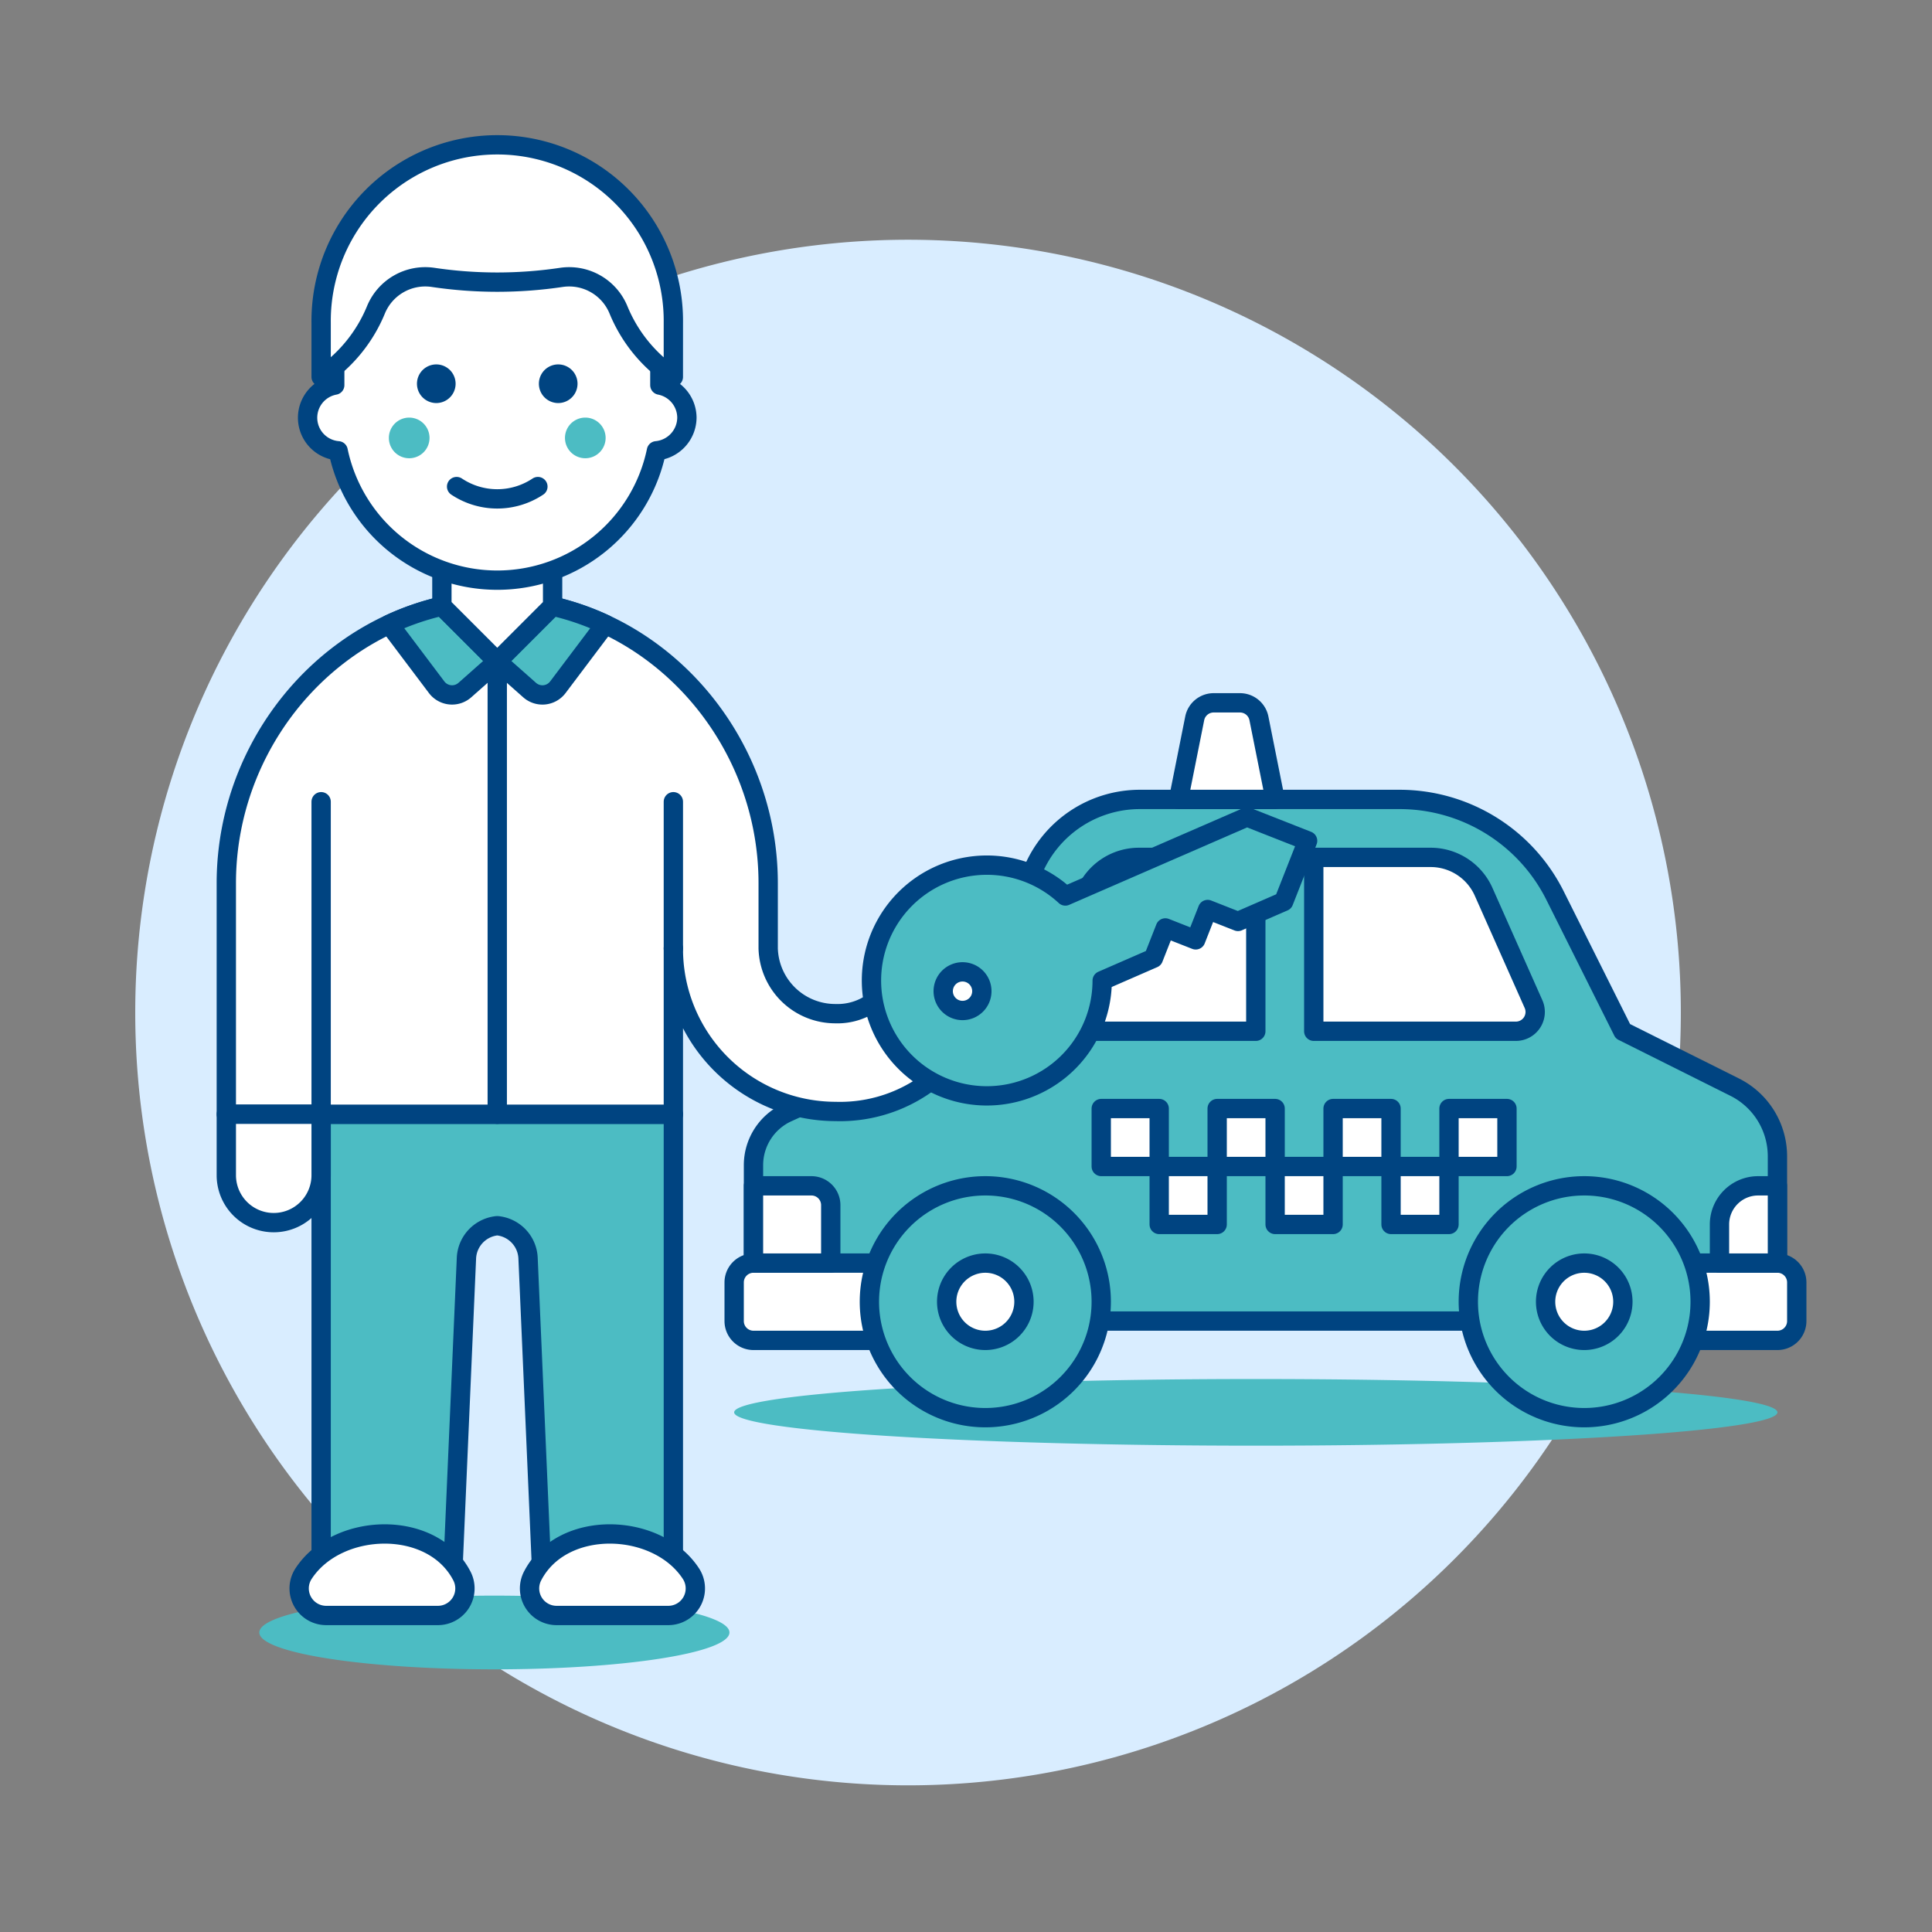
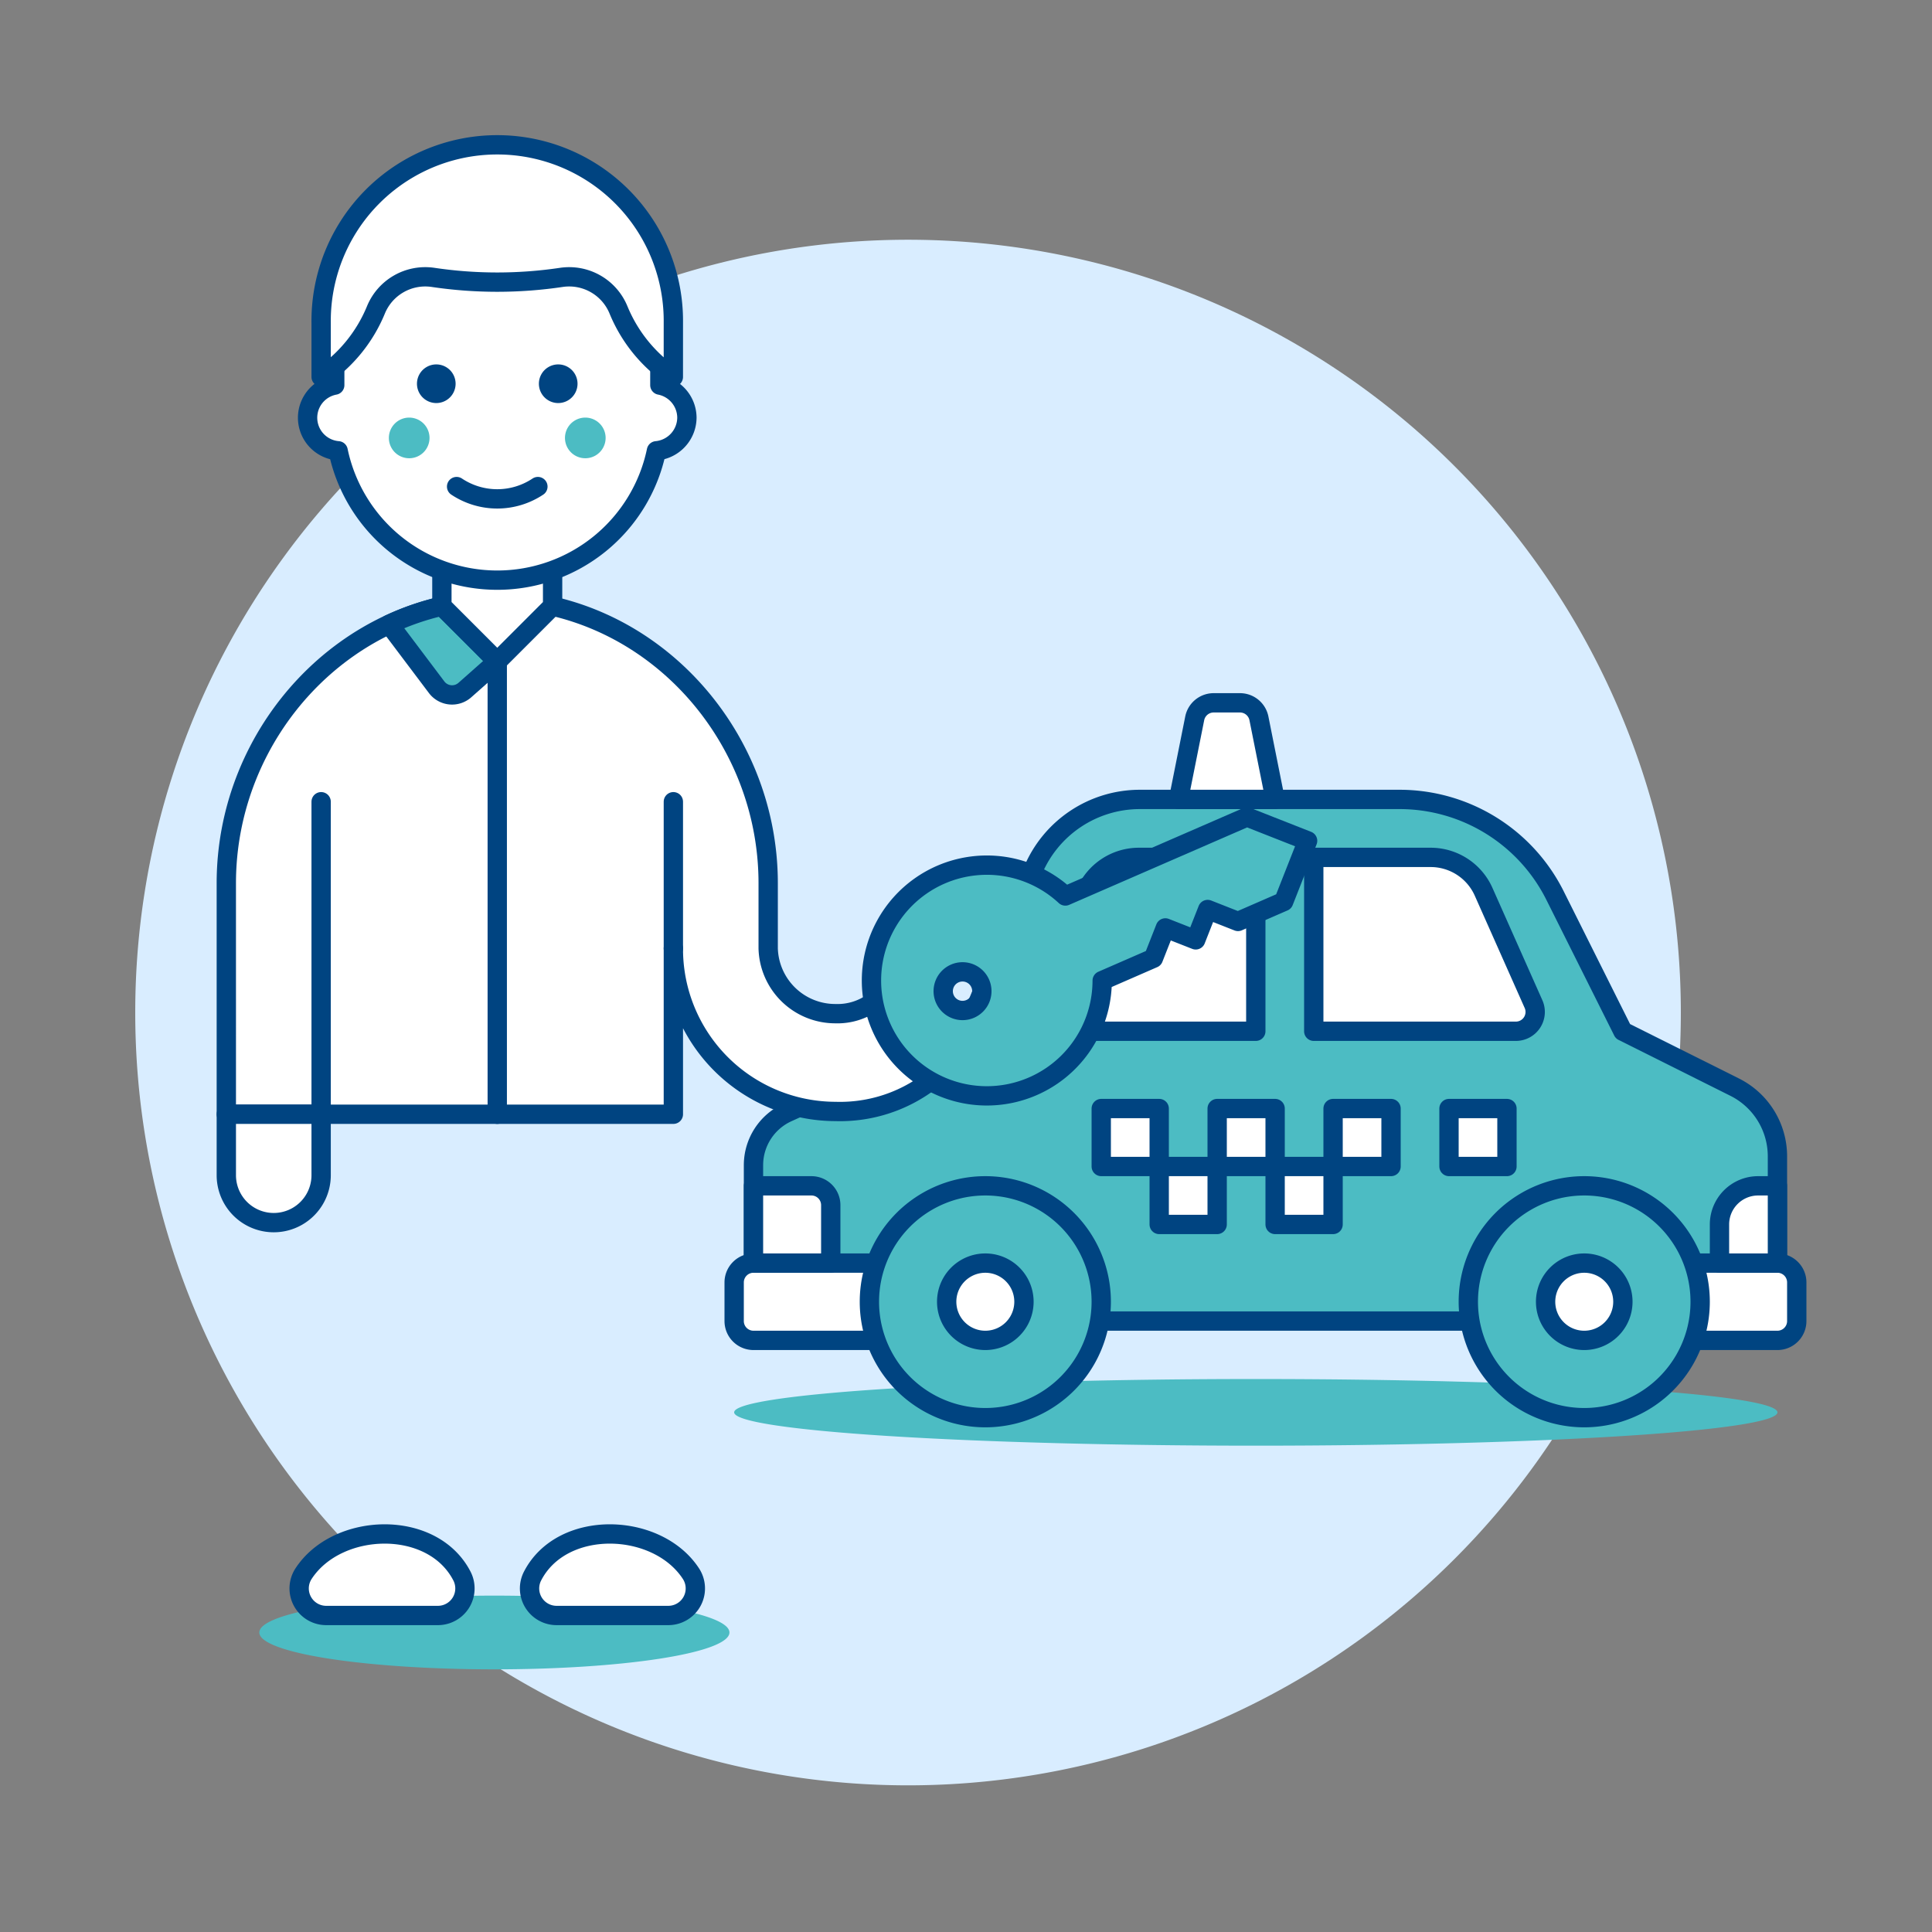
<svg xmlns="http://www.w3.org/2000/svg" viewBox="0 0 100 100" height="100" width="100">
  <rect x="0" y="0" width="100" height="100" fill="#808080" stroke="none" />
  <path d="M7.000 52.409 A40.000 40.000 0 1 0 87.000 52.409 A40.000 40.000 0 1 0 7.000 52.409 Z" fill="#d9edff" />
  <path d="M13.422 84.497 A12.167 1.908 0 1 0 37.756 84.497 A12.167 1.908 0 1 0 13.422 84.497 Z" fill="#4cbcc3" />
  <path d="M50,53.378l3.462-8.308A6,6,0,0,1,59,41.378H72.438a9,9,0,0,1,8.05,4.975L84,53.378l5.789,2.894A4,4,0,0,1,92,59.85v8.528H39V60.31a3,3,0,0,1,1.759-2.731Z" fill="#4cbcc3" stroke="#004481" stroke-linecap="round" stroke-linejoin="round" />
  <path d="M39,69.378h9v-4H39a1,1,0,0,0-1,1v2A1,1,0,0,0,39,69.378Z" fill="#ffffff" stroke="#004481" stroke-linecap="round" stroke-linejoin="round" />
  <path d="M83,69.378h9a1,1,0,0,0,1-1v-2a1,1,0,0,0-1-1H83Z" fill="#ffffff" stroke="#004481" stroke-linecap="round" stroke-linejoin="round" />
  <path d="M62.82,36.378h1.36a1,1,0,0,1,.981.8l.839,4.2H61l.839-4.2A1,1,0,0,1,62.82,36.378Z" fill="#ffffff" stroke="#004481" stroke-linecap="round" stroke-linejoin="round" />
  <path d="M75 57.378H78V60.378H75z" fill="#ffffff" stroke="#004481" stroke-linecap="round" stroke-linejoin="round" />
-   <path d="M72 60.378H75V63.378H72z" fill="#ffffff" stroke="#004481" stroke-linecap="round" stroke-linejoin="round" />
  <path d="M69 57.378H72V60.378H69z" fill="#ffffff" stroke="#004481" stroke-linecap="round" stroke-linejoin="round" />
  <path d="M66 60.378H69V63.378H66z" fill="#ffffff" stroke="#004481" stroke-linecap="round" stroke-linejoin="round" />
  <path d="M60 60.378H63V63.378H60z" fill="#ffffff" stroke="#004481" stroke-linecap="round" stroke-linejoin="round" />
  <path d="M63 57.378H66V60.378H63z" fill="#ffffff" stroke="#004481" stroke-linecap="round" stroke-linejoin="round" />
  <path d="M57 57.378H60V60.378H57z" fill="#ffffff" stroke="#004481" stroke-linecap="round" stroke-linejoin="round" />
  <path d="M38.000 73.103 A27 1.725 0 1 0 92.000 73.103 A27 1.725 0 1 0 38.000 73.103 Z" fill="#4cbcc3" />
  <path d="M43,65.378H39v-4h3a1,1,0,0,1,1,1Z" fill="#ffffff" stroke="#004481" stroke-linecap="round" stroke-linejoin="round" />
  <path d="M89,65.378h3v-4H91a2,2,0,0,0-2,2Z" fill="#ffffff" stroke="#004481" stroke-linecap="round" stroke-linejoin="round" />
  <path d="M65,53.378H53l3.208-7.218a3,3,0,0,1,2.742-1.782H65Z" fill="#ffffff" stroke="#004481" stroke-linecap="round" stroke-linejoin="round" />
  <path d="M68,53.378H78.461a1,1,0,0,0,.914-1.406L76.792,46.16a3,3,0,0,0-2.742-1.782H68Z" fill="#ffffff" stroke="#004481" stroke-linecap="round" stroke-linejoin="round" />
  <path d="M76.000 67.378 A6.000 6.000 0 1 0 88.000 67.378 A6.000 6.000 0 1 0 76.000 67.378 Z" fill="#4cbcc3" stroke="#004481" stroke-linecap="round" stroke-linejoin="round" />
  <path d="M80.000 67.378 A2.000 2.000 0 1 0 84.000 67.378 A2.000 2.000 0 1 0 80.000 67.378 Z" fill="#ffffff" stroke="#004481" stroke-linecap="round" stroke-linejoin="round" />
  <path d="M45.000 67.378 A6.000 6.000 0 1 0 57.000 67.378 A6.000 6.000 0 1 0 45.000 67.378 Z" fill="#4cbcc3" stroke="#004481" stroke-linecap="round" stroke-linejoin="round" />
  <path d="M49.000 67.378 A2.000 2.000 0 1 0 53.000 67.378 A2.000 2.000 0 1 0 49.000 67.378 Z" fill="#ffffff" stroke="#004481" stroke-linecap="round" stroke-linejoin="round" />
-   <path d="M16.622,57.673V82.841h6.751l.77-17.72a1.763,1.763,0,0,1,1.595-1.678,1.762,1.762,0,0,1,1.594,1.678l.771,17.72h6.75V57.673Z" fill="#4cbcc3" stroke="#004481" stroke-linecap="round" stroke-linejoin="round" />
-   <path d="M51.561,51.889a2.531,2.531,0,0,0-4.341-2.6,6.88,6.88,0,0,1-1.961,2.539l3.631,3.488A10.231,10.231,0,0,0,51.561,51.889Z" fill="#ffffff" stroke="#004481" stroke-linecap="round" stroke-linejoin="round" />
  <path d="M45.259,51.824h0a3.143,3.143,0,0,1-2.014.643,3.474,3.474,0,0,1-3.484-3.375V45.716c0-7.847-6.2-14.573-14.023-14.687-7.824.114-14.024,6.84-14.024,14.687V57.673H34.853V49.091a8.409,8.409,0,0,0,8.392,8.438,7.7,7.7,0,0,0,5.645-2.217Z" fill="#ffffff" stroke="#004481" stroke-linecap="round" stroke-linejoin="round" />
  <path d="M34.853 49.091L34.853 41.497" fill="none" stroke="#004481" stroke-linecap="round" stroke-linejoin="round" />
  <path d="M16.622 57.529L16.622 41.497" fill="none" stroke="#004481" stroke-linecap="round" stroke-linejoin="round" />
  <path d="M15.715,81.447a1.4,1.4,0,0,0,1.174,2.17h5.772a1.4,1.4,0,0,0,1.246-2.047C22.374,78.612,17.463,78.777,15.715,81.447Z" fill="#ffffff" stroke="#004481" stroke-linecap="round" stroke-linejoin="round" />
  <path d="M35.76,81.447a1.4,1.4,0,0,1-1.174,2.17H28.814a1.4,1.4,0,0,1-1.246-2.047C29.1,78.612,34.012,78.777,35.76,81.447Z" fill="#ffffff" stroke="#004481" stroke-linecap="round" stroke-linejoin="round" />
  <path d="M20.147,32.315,22.6,35.571a1,1,0,0,0,1.461.147l1.676-1.484-2.861-2.86A13.673,13.673,0,0,0,20.147,32.315Z" fill="#4cbcc3" stroke="#004481" stroke-linecap="round" stroke-linejoin="round" />
-   <path d="M31.328,32.315l-2.453,3.256a1,1,0,0,1-1.462.147l-1.675-1.484,2.86-2.86A13.652,13.652,0,0,1,31.328,32.315Z" fill="#4cbcc3" stroke="#004481" stroke-linecap="round" stroke-linejoin="round" />
  <path d="M11.714,57.673v3.156a2.454,2.454,0,0,0,4.908,0V57.673Z" fill="#ffffff" stroke="#004481" stroke-linecap="round" stroke-linejoin="round" />
  <path d="M25.738 31.029L25.738 57.673" fill="none" stroke="#004481" stroke-linecap="round" stroke-linejoin="round" />
  <path d="M28.603 27.168L28.603 31.369 25.738 34.235 22.872 31.369 22.872 27.168 28.603 27.168z" fill="#ffffff" stroke="#004481" stroke-linecap="round" stroke-linejoin="round" />
  <path d="M35.554,21.615a1.727,1.727,0,0,0-1.4-1.682V18.81a8.414,8.414,0,0,0-16.828,0v1.123a1.717,1.717,0,0,0,.176,3.4,8.415,8.415,0,0,0,16.475,0A1.737,1.737,0,0,0,35.554,21.615Z" fill="#ffffff" stroke="#004481" stroke-linecap="round" stroke-linejoin="round" />
  <path d="M21.582 19.862 A1.000 1.000 0 1 0 23.582 19.862 A1.000 1.000 0 1 0 21.582 19.862 Z" fill="#004481" />
  <path d="M27.893 19.862 A1.000 1.000 0 1 0 29.893 19.862 A1.000 1.000 0 1 0 27.893 19.862 Z" fill="#004481" />
  <path d="M20.128 22.667 A1.052 1.052 0 1 0 22.232 22.667 A1.052 1.052 0 1 0 20.128 22.667 Z" fill="#4cbcc3" />
  <path d="M29.243 22.667 A1.052 1.052 0 1 0 31.347 22.667 A1.052 1.052 0 1 0 29.243 22.667 Z" fill="#4cbcc3" />
  <path d="M34.853,16.707a9.116,9.116,0,1,0-18.231,0v2.8a7.692,7.692,0,0,0,2.836-3.467A2.76,2.76,0,0,1,22.4,14.355a22.539,22.539,0,0,0,6.672,0,2.76,2.76,0,0,1,2.943,1.69,7.686,7.686,0,0,0,2.837,3.466Z" fill="#ffffff" stroke="#004481" stroke-linecap="round" stroke-linejoin="round" />
  <path d="M23.634,25.185a3.793,3.793,0,0,0,4.207,0" fill="none" stroke="#004481" stroke-linecap="round" stroke-linejoin="round" />
  <path d="M64.542,42.286l-9.4,4.09a5.971,5.971,0,1,0,1.907,4.38L59.7,49.6l.618-1.571,1.572.618.618-1.571,1.571.618,2.365-1.03,1.237-3.143ZM50.217,52.221a1,1,0,1,1,.519-1.32A1,1,0,0,1,50.217,52.221Z" fill="#4cbcc3" stroke="#004481" stroke-linecap="round" stroke-linejoin="round" />
</svg>